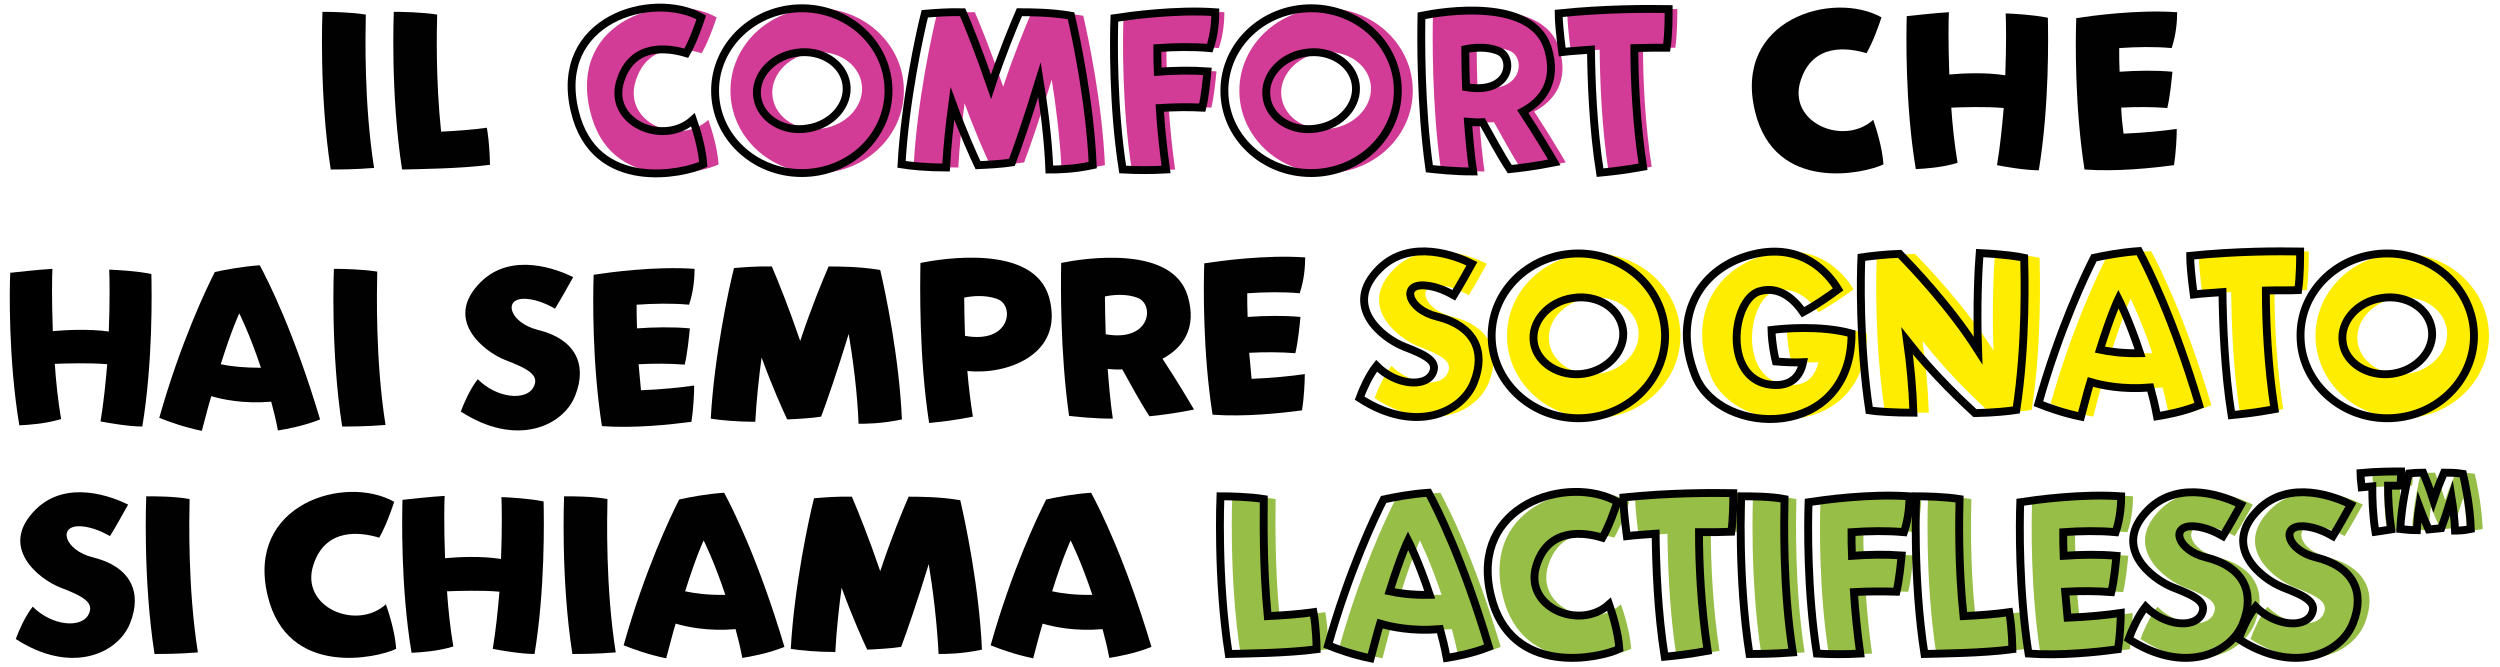
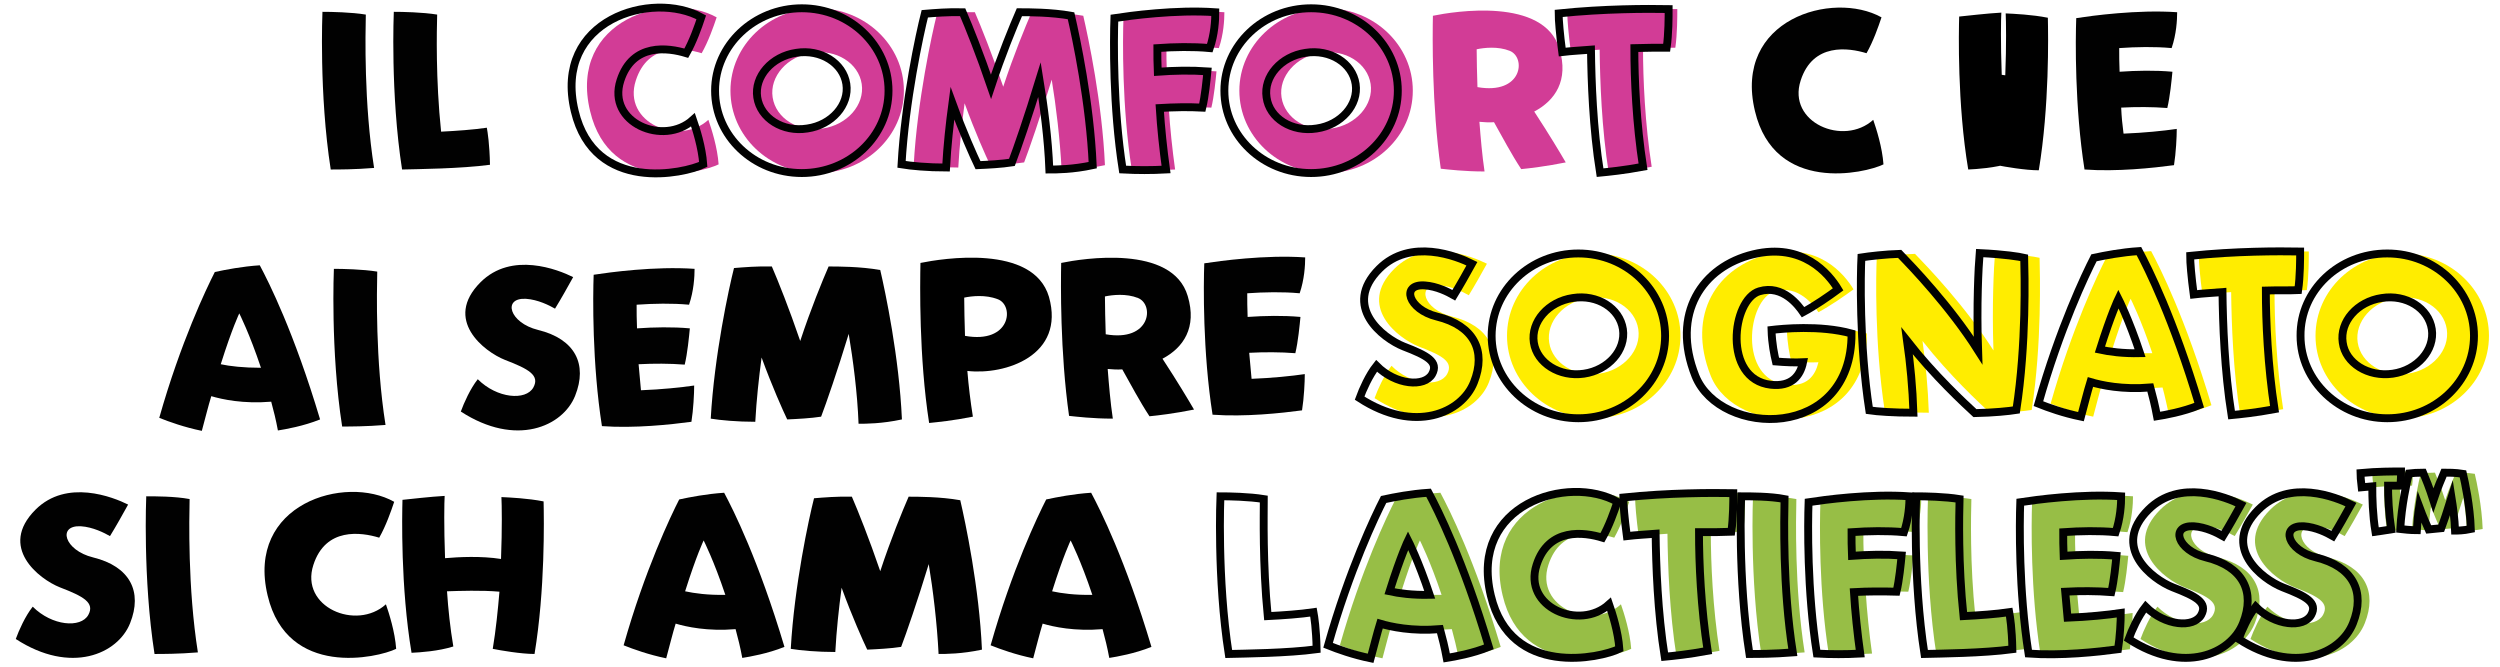
<svg xmlns="http://www.w3.org/2000/svg" version="1.1" id="COLOR_UP" x="0px" y="0px" viewBox="0 0 634.2 169.1" style="enable-background:new 0 0 634.2 169.1;" xml:space="preserve">
  <style type="text/css">
	.st0{fill:#010101;}
	.st1{fill:#D23C96;}
	.st2{fill:none;stroke:#010101;stroke-width:2;stroke-miterlimit:10;}
	.st3{fill:#97BE46;}
	.st4{fill:#FFED00;}
</style>
  <g>
    <g>
      <g>
-         <path d="M508.7,19.1c0.3-7.8,0.2-13.8,0.1-15.7c2.1,0.1,6.7,0.3,10.7,1.1c0.1,4.6,0.4,22.4-2.3,38.7c-3.4,0-8.6-0.9-10.6-1.3     c0.8-4.8,1.3-9.8,1.7-14.5c-4.5-0.4-10.2-0.2-13.3-0.1c0.3,4.5,0.8,9.3,1.6,14c-3.8,1.2-8.4,1.5-10.6,1.6     c-2.8-16.7-2.4-35-2.3-38.8c2-0.2,7.1-0.8,10.7-1c-0.1,1.6-0.2,7.7,0.1,15.8C497.9,18.6,503.7,18.3,508.7,19.1z" />
+         <path d="M508.7,19.1c0.3-7.8,0.2-13.8,0.1-15.7c2.1,0.1,6.7,0.3,10.7,1.1c0.1,4.6,0.4,22.4-2.3,38.7c-3.4,0-8.6-0.9-10.6-1.3     c0.8-4.8,1.3-9.8,1.7-14.5c0.3,4.5,0.8,9.3,1.6,14c-3.8,1.2-8.4,1.5-10.6,1.6     c-2.8-16.7-2.4-35-2.3-38.8c2-0.2,7.1-0.8,10.7-1c-0.1,1.6-0.2,7.7,0.1,15.8C497.9,18.6,503.7,18.3,508.7,19.1z" />
      </g>
    </g>
    <path class="st0" d="M538.7,33.9c5.2-0.2,10.1-0.7,13.5-1.2c0,2-0.2,6.1-0.7,9.2c-5.2,0.7-14.5,1.7-22.7,1.1   c-2.5-15.9-2.3-32.9-2.1-38.4c3.9-0.6,15.5-2.2,25.6-1.5c0,2-0.2,5.6-1.4,9.1c-4.3-0.4-9-0.3-13.3,0c0,1.8,0,3.8,0.1,6   c4.3-0.3,9-0.4,13.4,0c-0.2,2.1-0.6,6.3-1.3,9.2c-3.8-0.3-7.9-0.3-11.7-0.1C538.2,29.6,538.4,31.7,538.7,33.9z" />
    <path class="st1" d="M296.5,27.4c0.3,4.9,0.9,10.6,1.6,15.6c-3.6,0.2-7.4,0.2-11,0c-2.5-15.9-2.3-32.9-2.1-38.4   c3.9-0.6,15.5-2.2,25.6-1.5c0,2-0.2,5.6-1.4,9.1c-4.3-0.4-9-0.3-13.3,0c0,1.8,0,3.8,0.1,6c4-0.3,8.5-0.4,12.6-0.1   c-0.2,2.1-0.6,6.3-1.3,9.2C303.8,27.1,300,27.2,296.5,27.4z" />
    <path class="st2" d="M294.2,27.4c0.3,4.9,0.9,10.6,1.6,15.6c-3.6,0.2-7.4,0.2-11,0c-2.5-15.9-2.3-32.9-2.1-38.4   c3.9-0.6,15.5-2.2,25.6-1.5c0,2-0.2,5.6-1.4,9.1c-4.3-0.4-9-0.3-13.3,0c0,1.8,0,3.8,0.1,6c4-0.3,8.5-0.4,12.6-0.1   c-0.2,2.1-0.6,6.3-1.3,9.2C301.5,27.1,297.7,27.2,294.2,27.4z" />
    <path class="st0" d="M111.9,33.4c4-0.2,8.2-0.5,11.6-1c0.2,1.1,0.7,4.2,0.8,9.4c-7.4,1-18.4,1.1-22.3,1.2c-3-19.2-2.1-40-2.1-40v0   c2.2,0,7.3,0.1,11,0.7C110.8,7.7,110.5,20.1,111.9,33.4z" />
    <path class="st1" d="M374.6,12.5c0,2.8,0.1,6.1,0.2,9.6c11.4,2,12.4-7.5,8.2-9.2C380,11.7,376.5,12.1,374.6,12.5z M389.2,28.3   c3.8,5.8,6.6,10.5,8,12.9c-5,1-9.2,1.5-11.3,1.7c-2.5-3.8-4.7-8-6.9-11.9c-1.3,0.1-2.5,0-3.7-0.1c0.3,3.9,0.7,8.6,1.3,12.6   c-5.1,0-9.2-0.5-11.1-0.7c-2.3-16.2-2.1-33.7-2-38.8c5.3-1.1,28.2-4.8,32.1,8.4C398,20.4,394.5,25.5,389.2,28.3z" />
-     <path class="st2" d="M371.7,12.5c0,2.8,0.1,6.1,0.2,9.6c11.4,2,12.4-7.5,8.2-9.2C377.1,11.7,373.6,12.1,371.7,12.5z M386.3,28.3   c3.8,5.8,6.6,10.5,8,12.9c-5,1-9.2,1.5-11.3,1.7c-2.5-3.8-4.7-8-6.9-11.9c-1.3,0.1-2.5,0-3.7-0.1c0.3,3.9,0.7,8.6,1.3,12.6   c-5.1,0-9.2-0.5-11.1-0.7c-2.3-16.2-2.1-33.7-2-38.8c5.3-1.1,28.2-4.8,32.1,8.4C395.1,20.4,391.6,25.5,386.3,28.3z" />
    <path class="st1" d="M266.8,20.2c-2.9,9.5-5.7,17.6-7,21c-2.5,0.4-6.2,0.6-8.6,0.7c-1.1-2.3-3.8-8.3-6.5-15.7   c-0.7,5.2-1.3,10.8-1.6,16.3c-4.6,0-8.9-0.4-11.3-0.8c0.9-16,4.6-33.1,5.9-38.2c2.4-0.2,6-0.5,9.6-0.4c1.6,3.7,4.4,10.7,7.2,18.9   c2.7-8.2,5.6-15.2,7.2-18.9c2.3,0,8.1,0,13.1,0.9c1.3,5.6,4.8,22.1,5.5,37.9c-5.1,1.1-9.2,1.1-11,1.1   C268.9,35.2,267.9,26.9,266.8,20.2z" />
    <path class="st2" d="M263.7,20.2c-2.9,9.5-5.7,17.6-7,21c-2.5,0.4-6.2,0.6-8.6,0.7c-1.1-2.3-3.8-8.3-6.5-15.7   c-0.7,5.2-1.3,10.8-1.6,16.3c-4.6,0-8.9-0.4-11.3-0.8c0.9-16,4.6-33.1,5.9-38.2c2.4-0.2,6-0.5,9.6-0.4c1.6,3.7,4.4,10.7,7.2,18.9   c2.7-8.2,5.6-15.2,7.2-18.9c2.3,0,8.1,0,13.1,0.9c1.3,5.6,4.8,22.1,5.5,37.9c-5.1,1.1-9.2,1.1-11,1.1   C265.9,35.2,264.8,26.9,263.7,20.2z" />
    <path class="st0" d="M92.8,3.7c-0.1,4.9-0.5,22.5,2.1,38.9c-4.9,0.4-9,0.4-11,0.4c-3-19.2-2.1-40-2.1-40v0   C84.1,3,89.2,3.1,92.8,3.7z" />
    <path class="st1" d="M181.8,4.4c-0.8,2.4-2.1,6.1-3.8,9.1c-4.6-1.4-13.6-2.7-16.7,6.9c-3.5,10.7,10.9,16.8,18.4,10   c0.8,2.3,2.3,7,2.6,11.3c-4.7,2.3-27.6,7.5-32.6-13.5C144.1,4.9,169.4-2.5,181.8,4.4z" />
    <path class="st2" d="M177.9,4.4c-0.8,2.4-2.1,6.1-3.8,9.1c-4.6-1.4-13.6-2.7-16.7,6.9c-3.5,10.7,10.9,16.8,18.4,10   c0.8,2.3,2.3,7,2.6,11.3c-4.7,2.3-27.6,7.5-32.6-13.5C140.2,4.9,165.5-2.5,177.9,4.4z" />
    <path class="st0" d="M477.3,4.4c-0.8,2.4-2.1,6.1-3.8,9.1c-4.6-1.4-13.6-2.7-16.7,6.9c-3.5,10.7,10.9,16.8,18.4,10   c0.8,2.3,2.3,7,2.6,11.3c-4.7,2.3-27.6,7.5-32.6-13.5C439.6,4.9,464.9-2.5,477.3,4.4z" />
    <path class="st1" d="M336.4,2.1c12.2,0,22,9.4,22,20.9c0,11.6-9.9,20.9-22,20.9c-12.2,0-22-9.4-22-20.9   C314.4,11.5,324.3,2.1,336.4,2.1z M337.8,32.6c6.2-0.9,10.7-6,9.9-11.3c-0.8-5.3-6.5-8.9-12.7-7.9c-6.2,0.9-10.7,6-9.9,11.3   C325.9,30,331.6,33.6,337.8,32.6z" />
    <path class="st2" d="M332.6,2.1c12.2,0,22,9.4,22,20.9c0,11.6-9.9,20.9-22,20.9c-12.2,0-22-9.4-22-20.9   C310.6,11.5,320.4,2.1,332.6,2.1z M334,32.6c6.2-0.9,10.7-6,9.9-11.3c-0.8-5.3-6.5-8.9-12.7-7.9c-6.2,0.9-10.7,6-9.9,11.3   C322,30,327.7,33.6,334,32.6z" />
    <path class="st1" d="M207.3,2.1c12.2,0,22,9.4,22,20.9c0,11.6-9.9,20.9-22,20.9c-12.2,0-22-9.4-22-20.9   C185.3,11.5,195.1,2.1,207.3,2.1z M208.7,32.6c6.2-0.9,10.7-6,9.9-11.3c-0.8-5.3-6.5-8.9-12.7-7.9c-6.2,0.9-10.7,6-9.9,11.3   C196.8,30,202.5,33.6,208.7,32.6z" />
    <path class="st2" d="M203.4,2.1c12.2,0,22,9.4,22,20.9c0,11.6-9.9,20.9-22,20.9c-12.2,0-22-9.4-22-20.9   C181.4,11.5,191.3,2.1,203.4,2.1z M204.8,32.6c6.2-0.9,10.7-6,9.9-11.3c-0.8-5.3-6.5-8.9-12.7-7.9c-6.2,0.9-10.7,6-9.9,11.3   C192.9,30,198.6,33.6,204.8,32.6z" />
    <path class="st1" d="M416.8,12.2c0,7.8,0.5,19.2,2.2,30.1c-4.8,0.9-8.8,1.3-10.9,1.5c-1.8-11.3-2.2-23.2-2.3-31.2   c-2.4,0.2-4.8,0.3-7.3,0.6c-0.6-4.5-0.9-8.1-0.9-9.8c11.5-1.2,22.4-1.2,27.9-1.1c0,1.9,0,6.3-0.5,9.8   C422.8,12.1,420,12.1,416.8,12.2z" />
    <path class="st2" d="M414.6,12.2c0,7.8,0.5,19.2,2.2,30.1c-4.8,0.9-8.8,1.3-10.9,1.5c-1.8-11.3-2.2-23.2-2.3-31.2   c-2.4,0.2-4.8,0.3-7.3,0.6c-0.6-4.5-0.9-8.1-0.9-9.8c11.5-1.2,22.4-1.2,27.9-1.1c0,1.9,0,6.3-0.5,9.8   C420.6,12.1,417.8,12.1,414.6,12.2z" />
  </g>
  <g>
    <g>
      <g>
        <path d="M127.1,141.8c0.3-7.8,0.2-13.8,0.1-15.7c2.1,0.1,6.7,0.3,10.7,1.1c0.1,4.6,0.4,22.4-2.3,38.7c-3.4,0-8.6-0.9-10.6-1.3     c0.8-4.8,1.3-9.8,1.7-14.5c-4.5-0.4-10.2-0.2-13.3-0.1c0.3,4.5,0.8,9.3,1.6,14c-3.8,1.2-8.4,1.5-10.6,1.6     c-2.8-16.7-2.4-35-2.3-38.8c2-0.2,7.1-0.8,10.7-1c-0.1,1.6-0.2,7.7,0.1,15.8C116.3,141.3,122.1,141,127.1,141.8z" />
      </g>
    </g>
    <path class="st3" d="M368.3,159.6c-7.1,0.6-12.5-0.6-15.2-1.4c-0.8,2.6-1.5,5.5-2.4,8.8c-4.4-0.9-8.3-2.3-10.8-3.3   c5.4-19.1,12-32.9,14.1-37c2.8-0.6,6.9-1.4,11.4-1.7c2.3,4.3,8.7,17,15.3,39.1c-4.2,1.7-8.8,2.5-10.7,2.8   C369.5,164.2,368.9,161.8,368.3,159.6z M365.7,150.9c-2.9-8.7-5.5-13.8-5.5-13.8s-1.8,3.7-4.7,12.9   C357.8,150.5,361.3,151,365.7,150.9z" />
    <path class="st0" d="M186.6,159.6c-7.1,0.6-12.5-0.6-15.2-1.4c-0.8,2.6-1.5,5.5-2.4,8.8c-4.4-0.9-8.3-2.3-10.8-3.3   c5.4-19.1,12-32.9,14.1-37c2.8-0.6,6.9-1.4,11.4-1.7c2.3,4.3,8.7,17,15.3,39.1c-4.2,1.7-8.8,2.5-10.7,2.8   C187.8,164.2,187.2,161.8,186.6,159.6z M184,150.9c-2.9-8.7-5.5-13.8-5.5-13.8s-1.8,3.7-4.7,12.9C176.1,150.5,179.6,151,184,150.9z   " />
    <path class="st3" d="M473.3,150.2c0.3,4.9,0.9,10.6,1.6,15.6c-3.6,0.2-7.4,0.2-11,0c-2.5-15.9-2.3-32.9-2.1-38.4   c3.9-0.6,15.5-2.2,25.6-1.5c0,2-0.2,5.6-1.4,9.1c-4.3-0.4-9-0.3-13.3,0c0,1.8,0,3.8,0.1,6c4-0.3,8.5-0.4,12.6-0.1   c-0.2,2.1-0.6,6.3-1.3,9.2C480.7,150,476.9,150,473.3,150.2z" />
    <path class="st3" d="M455.7,126.6c-0.1,4.9-0.5,22.5,2.1,38.9c-4.9,0.4-9,0.4-11,0.4c-3-19.2-2.1-40-2.1-40v0   C447,125.9,452.1,125.9,455.7,126.6z" />
-     <path class="st0" d="M154.1,126.6c-0.1,4.9-0.5,22.5,2.1,38.9c-4.9,0.4-9,0.4-11,0.4c-3-19.2-2.1-40-2.1-40v0   C145.3,125.9,150.5,125.9,154.1,126.6z" />
-     <path class="st3" d="M324.6,156.3c4-0.2,8.2-0.5,11.6-1c0.2,1.1,0.7,4.2,0.8,9.4c-7.4,1-18.4,1.1-22.3,1.2c-3-19.2-2.1-40-2.1-40v0   c2.2,0,7.3,0.1,11,0.7C323.6,130.6,323.3,143,324.6,156.3z" />
    <path class="st3" d="M501.1,156.3c4-0.2,8.2-0.5,11.6-1c0.2,1.1,0.7,4.2,0.8,9.4c-7.4,1-18.4,1.1-22.3,1.2c-3-19.2-2.1-40-2.1-40v0   c2.2,0,7.3,0.1,11,0.7C500,130.6,499.7,143,501.1,156.3z" />
    <path class="st3" d="M624.9,126.2c-1.1,3.5-2.1,6.5-2.6,7.8c-0.9,0.1-2.3,0.2-3.2,0.3c-0.4-0.9-1.4-3.1-2.4-5.8   c-0.3,1.9-0.5,4-0.6,6c-1.7,0-3.3-0.2-4.2-0.3c0.3-5.9,1.7-12.2,2.2-14.1c0.9-0.1,2.2-0.2,3.6-0.2c0.6,1.4,1.6,3.9,2.6,7   c1-3,2.1-5.6,2.7-7c0.9,0,3,0,4.8,0.3c0.5,2.1,1.8,8.1,2,14c-1.9,0.4-3.4,0.4-4,0.4C625.7,131.7,625.3,128.7,624.9,126.2z" />
    <path class="st0" d="M235.6,143.1c-2.9,9.5-5.7,17.6-7,21c-2.5,0.4-6.2,0.6-8.6,0.7c-1.1-2.3-3.8-8.3-6.5-15.7   c-0.7,5.2-1.3,10.8-1.6,16.3c-4.6,0-8.9-0.4-11.3-0.8c0.9-16,4.6-33.1,5.9-38.2c2.4-0.2,6-0.5,9.6-0.4c1.6,3.7,4.4,10.7,7.2,18.9   c2.7-8.2,5.6-15.2,7.2-18.9c2.3,0,8.1,0,13.1,0.9c1.3,5.6,4.8,22.1,5.5,37.9c-5.1,1.1-9.2,1.1-11,1.1   C237.7,158,236.7,149.7,235.6,143.1z" />
    <path class="st0" d="M279.7,159.6c-7.1,0.6-12.5-0.6-15.2-1.4c-0.8,2.6-1.5,5.5-2.4,8.8c-4.4-0.9-8.3-2.3-10.8-3.3   c5.4-19.1,12-32.9,14.1-37c2.8-0.6,6.9-1.4,11.4-1.7c2.3,4.3,8.7,17,15.3,39.1c-4.2,1.7-8.8,2.5-10.7,2.8   C280.9,164.2,280.3,161.8,279.7,159.6z M277.1,150.9c-2.9-8.7-5.5-13.8-5.5-13.8s-1.8,3.7-4.7,12.9   C269.2,150.5,272.7,151,277.1,150.9z" />
    <path class="st0" d="M48.1,126.6c-0.1,4.9-0.5,22.5,2.1,38.9c-4.9,0.4-9,0.4-11,0.4c-3-19.2-2.1-40-2.1-40v0   C39.3,125.9,44.4,125.9,48.1,126.6z" />
    <path class="st3" d="M527.5,156.7c5.2-0.2,10.1-0.7,13.5-1.2c0,2-0.2,6.1-0.7,9.2c-5.2,0.7-14.5,1.7-22.7,1.1   c-2.5-15.9-2.3-32.9-2.1-38.4c3.9-0.6,15.5-2.2,25.6-1.5c0,2-0.2,5.6-1.4,9.1c-4.3-0.4-9-0.3-13.3,0c0,1.8,0,3.8,0.1,6   c4.3-0.3,9-0.4,13.4,0c-0.2,2.1-0.6,6.3-1.3,9.2c-3.8-0.3-7.9-0.3-11.7-0.1C527.1,152.3,527.3,154.5,527.5,156.7z" />
    <path class="st0" d="M23.6,141.4c9.4,2.3,12.6,8.7,9.4,16.7c-3.1,7.8-15,13.1-29,4c0.8-2.2,2.4-5.8,4.3-8.2   c4.9,4.9,12.2,5.5,14.1,2.1c1.7-3.1-1.2-4.7-7.2-7c-5.3-2.1-15.7-10.2-6.2-19.7c7.9-7.9,19.7-3.2,23.5-1.3c-1.5,2.7-3,5.4-4.6,8   c-1.4-0.8-4.3-2.3-7.4-2.5C14.5,133.2,16.3,139.6,23.6,141.4z" />
    <path class="st3" d="M562.6,141.4c9.4,2.3,12.6,8.7,9.4,16.7c-3.1,7.8-15,13.1-29,4c0.8-2.2,2.4-5.8,4.3-8.2   c4.9,4.9,12.2,5.5,14.1,2.1c1.7-3.1-1.2-4.7-7.2-7c-5.3-2.1-15.7-10.2-6.2-19.7c7.9-7.9,19.7-3.2,23.5-1.3c-1.5,2.7-3,5.4-4.6,8   c-1.4-0.8-4.3-2.3-7.4-2.5C553.4,133.2,555.3,139.6,562.6,141.4z" />
    <path class="st3" d="M590.5,141.4c9.4,2.3,12.6,8.7,9.4,16.7c-3.1,7.8-15,13.1-29,4c0.8-2.2,2.4-5.8,4.3-8.2   c4.9,4.9,12.2,5.5,14.1,2.1c1.7-3.1-1.2-4.7-7.2-7c-5.3-2.1-15.7-10.2-6.2-19.7c7.9-7.9,19.7-3.2,23.5-1.3c-1.5,2.7-3,5.4-4.6,8   c-1.4-0.8-4.3-2.3-7.4-2.5C581.4,133.2,583.2,139.6,590.5,141.4z" />
    <path d="M100,127.3c-0.8,2.4-2.1,6.1-3.8,9.1c-4.6-1.4-13.6-2.7-16.7,6.9c-3.5,10.7,10.9,16.8,18.4,10c0.8,2.3,2.3,7,2.6,11.3   c-4.7,2.3-27.6,7.5-32.6-13.5C62.3,127.8,87.6,120.3,100,127.3z" />
    <path class="st3" d="M413.3,127.3c-0.8,2.4-2.1,6.1-3.8,9.1c-4.6-1.4-13.6-2.7-16.7,6.9c-3.5,10.7,10.9,16.8,18.4,10   c0.8,2.3,2.3,7,2.6,11.3c-4.7,2.3-27.6,7.5-32.6-13.5C375.6,127.8,400.9,120.3,413.3,127.3z" />
    <path class="st3" d="M434,135c0,7.8,0.5,19.2,2.2,30.1c-4.8,0.9-8.8,1.3-10.9,1.5c-1.8-11.3-2.2-23.2-2.3-31.2   c-2.4,0.2-4.8,0.3-7.3,0.6c-0.6-4.5-0.9-8.1-0.9-9.8c11.5-1.2,22.4-1.2,27.9-1.1c0,1.9,0,6.3-0.5,9.8C440.1,135,437.2,135,434,135z   " />
    <path class="st3" d="M608.8,123.2c0,2.9,0.2,7.1,0.8,11.1c-1.8,0.3-3.3,0.5-4,0.6c-0.7-4.2-0.8-8.6-0.8-11.5   c-0.9,0.1-1.8,0.1-2.7,0.2c-0.2-1.7-0.3-3-0.3-3.6c4.2-0.4,8.3-0.4,10.3-0.4c0,0.7,0,2.3-0.2,3.6C611,123.2,610,123.2,608.8,123.2z   " />
    <g>
      <path class="st2" d="M365.3,159.6c-7.1,0.6-12.5-0.6-15.2-1.4c-0.8,2.6-1.5,5.5-2.4,8.8c-4.4-0.9-8.3-2.3-10.8-3.3    c5.4-19.1,12-32.9,14.1-37c2.8-0.6,6.9-1.4,11.4-1.7c2.3,4.3,8.7,17,15.3,39.1c-4.2,1.7-8.8,2.5-10.7,2.8    C366.5,164.2,365.9,161.8,365.3,159.6z M362.7,150.9c-2.9-8.7-5.5-13.8-5.5-13.8s-1.8,3.7-4.7,12.9    C354.8,150.5,358.3,151,362.7,150.9z" />
      <path class="st2" d="M470.3,150.2c0.3,4.9,0.9,10.6,1.6,15.6c-3.6,0.2-7.4,0.2-11,0c-2.5-15.9-2.3-32.9-2.1-38.4    c3.9-0.6,15.5-2.2,25.6-1.5c0,2-0.2,5.6-1.4,9.1c-4.3-0.4-9-0.3-13.3,0c0,1.8,0,3.8,0.1,6c4-0.3,8.5-0.4,12.6-0.1    c-0.2,2.1-0.6,6.3-1.3,9.2C477.7,150,473.9,150,470.3,150.2z" />
      <path class="st2" d="M452.7,126.6c-0.1,4.9-0.5,22.5,2.1,38.9c-4.9,0.4-9,0.4-11,0.4c-3-19.2-2.1-40-2.1-40v0    C444,125.9,449.1,125.9,452.7,126.6z" />
      <path class="st2" d="M321.6,156.3c4-0.2,8.2-0.5,11.6-1c0.2,1.1,0.7,4.2,0.8,9.4c-7.4,1-18.4,1.1-22.3,1.2c-3-19.2-2.1-40-2.1-40    v0c2.2,0,7.3,0.1,11,0.7C320.6,130.6,320.3,143,321.6,156.3z" />
      <path class="st2" d="M498.1,156.3c4-0.2,8.2-0.5,11.6-1c0.2,1.1,0.7,4.2,0.8,9.4c-7.4,1-18.4,1.1-22.3,1.2c-3-19.2-2.1-40-2.1-40    v0c2.2,0,7.3,0.1,11,0.7C497,130.6,496.7,143,498.1,156.3z" />
      <path class="st2" d="M621.9,126.2c-1.1,3.5-2.1,6.5-2.6,7.8c-0.9,0.1-2.3,0.2-3.2,0.3c-0.4-0.9-1.4-3.1-2.4-5.8    c-0.3,1.9-0.5,4-0.6,6c-1.7,0-3.3-0.2-4.2-0.3c0.3-5.9,1.7-12.2,2.2-14.1c0.9-0.1,2.2-0.2,3.6-0.2c0.6,1.4,1.6,3.9,2.6,7    c1-3,2.1-5.6,2.7-7c0.9,0,3,0,4.8,0.3c0.5,2.1,1.8,8.1,2,14c-1.9,0.4-3.4,0.4-4,0.4C622.7,131.7,622.3,128.7,621.9,126.2z" />
      <path class="st2" d="M524.5,156.7c5.2-0.2,10.1-0.7,13.5-1.2c0,2-0.2,6.1-0.7,9.2c-5.2,0.7-14.5,1.7-22.7,1.1    c-2.5-15.9-2.3-32.9-2.1-38.4c3.9-0.6,15.5-2.2,25.6-1.5c0,2-0.2,5.6-1.4,9.1c-4.3-0.4-9-0.3-13.3,0c0,1.8,0,3.8,0.1,6    c4.3-0.3,9-0.4,13.4,0c-0.2,2.1-0.6,6.3-1.3,9.2c-3.8-0.3-7.9-0.3-11.7-0.1C524.1,152.3,524.3,154.5,524.5,156.7z" />
      <path class="st2" d="M559.6,141.4c9.4,2.3,12.6,8.7,9.4,16.7c-3.1,7.8-15,13.1-29,4c0.8-2.2,2.4-5.8,4.3-8.2    c4.9,4.9,12.2,5.5,14.1,2.1c1.7-3.1-1.2-4.7-7.2-7c-5.3-2.1-15.7-10.2-6.2-19.7c7.9-7.9,19.7-3.2,23.5-1.3c-1.5,2.7-3,5.4-4.6,8    c-1.4-0.8-4.3-2.3-7.4-2.5C550.4,133.2,552.3,139.6,559.6,141.4z" />
      <path class="st2" d="M587.5,141.4c9.4,2.3,12.6,8.7,9.4,16.7c-3.1,7.8-15,13.1-29,4c0.8-2.2,2.4-5.8,4.3-8.2    c4.9,4.9,12.2,5.5,14.1,2.1c1.7-3.1-1.2-4.7-7.2-7c-5.3-2.1-15.7-10.2-6.2-19.7c7.9-7.9,19.7-3.2,23.5-1.3c-1.5,2.7-3,5.4-4.6,8    c-1.4-0.8-4.3-2.3-7.4-2.5C578.4,133.2,580.2,139.6,587.5,141.4z" />
      <path class="st2" d="M410.3,127.3c-0.8,2.4-2.1,6.1-3.8,9.1c-4.6-1.4-13.6-2.7-16.7,6.9c-3.5,10.7,10.9,16.8,18.4,10    c0.8,2.3,2.3,7,2.6,11.3c-4.7,2.3-27.6,7.5-32.6-13.5C372.6,127.8,397.9,120.3,410.3,127.3z" />
      <path class="st2" d="M431,135c0,7.8,0.5,19.2,2.2,30.1c-4.8,0.9-8.8,1.3-10.9,1.5c-1.8-11.3-2.2-23.2-2.3-31.2    c-2.4,0.2-4.8,0.3-7.3,0.6c-0.6-4.5-0.9-8.1-0.9-9.8c11.5-1.2,22.4-1.2,27.9-1.1c0,1.9,0,6.3-0.5,9.8C437.1,135,434.2,135,431,135    z" />
      <path class="st2" d="M605.8,123.2c0,2.9,0.2,7.1,0.8,11.1c-1.8,0.3-3.3,0.5-4,0.6c-0.7-4.2-0.8-8.6-0.8-11.5    c-0.9,0.1-1.8,0.1-2.7,0.2c-0.2-1.7-0.3-3-0.3-3.6c4.2-0.4,8.3-0.4,10.3-0.4c0,0.7,0,2.3-0.2,3.6C608,123.2,607,123.2,605.8,123.2    z" />
    </g>
  </g>
  <g>
    <g>
      <g>
-         <path d="M27.6,84.1c0.3-7.8,0.2-13.8,0.1-15.7c2.1,0.1,6.7,0.3,10.7,1.1c0.1,4.6,0.4,22.4-2.3,38.7c-3.4,0-8.6-0.9-10.6-1.3     c0.8-4.8,1.3-9.8,1.7-14.5c-4.5-0.4-10.2-0.2-13.3-0.1c0.3,4.5,0.8,9.3,1.6,14c-3.8,1.2-8.4,1.5-10.6,1.6     C2.1,91.2,2.4,73,2.6,69.2c2-0.2,7.1-0.8,10.7-1c-0.1,1.6-0.2,7.7,0.1,15.8C16.8,83.7,22.6,83.4,27.6,84.1z" />
-       </g>
+         </g>
    </g>
    <g>
      <g>
        <path d="M244.6,75.5c0,2.8,0.1,6.1,0.2,9.7c11.6,2.1,12.6-7.7,8.3-9.3C250,74.7,246.5,75.1,244.6,75.5z M245.4,94.1     c0.3,3.8,0.8,7.8,1.4,11.6c-5,1-9.1,1.4-11.1,1.6c-2.6-16.7-2.3-35.2-2.2-40.6c5.4-1.1,28.6-4.9,32.6,8.6     C270.3,90.2,255,95.2,245.4,94.1z" />
      </g>
    </g>
    <path class="st0" d="M68.8,101.9c-7.1,0.6-12.5-0.6-15.2-1.4c-0.8,2.6-1.5,5.5-2.4,8.8c-4.4-0.9-8.3-2.3-10.8-3.3   c5.4-19.1,12-32.9,14.1-37c2.8-0.6,6.9-1.4,11.4-1.7c2.3,4.3,8.7,17,15.3,39.1c-4.2,1.7-8.8,2.5-10.7,2.8   C70,106.5,69.4,104.1,68.8,101.9z M66.2,93.3c-2.9-8.7-5.5-13.8-5.5-13.8s-1.8,3.7-4.7,12.9C58.3,92.9,61.8,93.3,66.2,93.3z" />
    <path class="st4" d="M548.6,98.3c-7.1,0.6-12.5-0.6-15.2-1.4c-0.8,2.6-1.5,5.5-2.4,8.8c-4.4-0.9-8.3-2.3-10.8-3.3   c5.4-19.1,12-32.9,14.1-37c2.8-0.6,6.9-1.4,11.4-1.7c2.3,4.3,8.7,17,15.3,39.1c-4.2,1.7-8.8,2.5-10.7,2.8   C549.7,102.9,549.2,100.5,548.6,98.3z M546,89.6c-2.9-8.7-5.5-13.8-5.5-13.8s-1.8,3.7-4.7,12.9C538,89.2,541.5,89.7,546,89.6z" />
    <path class="st2" d="M545.5,98.3c-7.1,0.6-12.5-0.6-15.2-1.4c-0.8,2.6-1.5,5.5-2.4,8.8c-4.4-0.9-8.3-2.3-10.8-3.3   c5.4-19.1,12-32.9,14.1-37c2.8-0.6,6.9-1.4,11.4-1.7c2.3,4.3,8.7,17,15.3,39.1c-4.2,1.7-8.8,2.5-10.7,2.8   C546.7,102.9,546.1,100.5,545.5,98.3z M542.9,89.6c-2.9-8.7-5.5-13.8-5.5-13.8s-1.8,3.7-4.7,12.9C535,89.2,538.5,89.7,542.9,89.6z" />
    <path class="st0" d="M95.7,68.9c-0.1,4.9-0.5,22.5,2.1,38.9c-4.9,0.4-9,0.4-11,0.4c-3-19.2-2.1-40-2.1-40v0   C86.9,68.2,92,68.3,95.7,68.9z" />
    <path class="st0" d="M317.5,96.1c5.2-0.2,10.1-0.7,13.5-1.2c0,2-0.2,6.1-0.7,9.2c-5.2,0.7-14.5,1.7-22.7,1.1   c-2.5-15.9-2.3-32.9-2.1-38.4c3.9-0.6,15.5-2.2,25.6-1.5c0,2-0.2,5.6-1.4,9.1c-4.3-0.4-9-0.3-13.3,0c0,1.8,0,3.8,0.1,6   c4.3-0.3,9-0.4,13.4,0c-0.2,2.1-0.6,6.3-1.3,9.2c-3.8-0.3-7.9-0.3-11.7-0.1C317.1,91.8,317.3,93.9,317.5,96.1z" />
    <path class="st0" d="M280.3,75.2c0,2.8,0.1,6.1,0.2,9.6c11.4,2,12.4-7.5,8.2-9.2C285.7,74.4,282.2,74.8,280.3,75.2z M294.9,91   c3.8,5.8,6.6,10.5,8,12.9c-5,1-9.2,1.5-11.3,1.7c-2.5-3.8-4.7-8-6.9-11.9c-1.3,0.1-2.5,0-3.7-0.1c0.3,3.9,0.7,8.6,1.3,12.6   c-5.1,0-9.2-0.5-11.1-0.7c-2.3-16.2-2.1-33.7-2-38.8c5.3-1.1,28.2-4.8,32.1,8.4C303.7,83.1,300.2,88.2,294.9,91z" />
    <path class="st0" d="M215.3,84.7c-2.9,9.5-5.7,17.6-7,21c-2.5,0.4-6.2,0.6-8.6,0.7c-1.1-2.3-3.8-8.3-6.5-15.7   c-0.7,5.2-1.3,10.8-1.6,16.3c-4.6,0-8.9-0.4-11.3-0.8c0.9-16,4.6-33.1,5.9-38.2c2.4-0.2,6-0.5,9.6-0.4c1.6,3.7,4.4,10.7,7.2,18.9   c2.7-8.2,5.6-15.2,7.2-18.9c2.3,0,8.1,0,13.1,0.9c1.3,5.6,4.8,22.1,5.5,37.9c-5.1,1.1-9.2,1.1-11,1.1   C217.5,99.6,216.4,91.3,215.3,84.7z" />
    <path class="st0" d="M162.6,99c5.2-0.2,10.1-0.7,13.5-1.2c0,2-0.2,6.1-0.7,9.2c-5.2,0.7-14.5,1.7-22.7,1.1   c-2.5-15.9-2.3-32.9-2.1-38.4c3.9-0.6,15.5-2.2,25.6-1.5c0,2-0.2,5.6-1.4,9.1c-4.3-0.4-9-0.3-13.3,0c0,1.8,0,3.8,0.1,6   c4.3-0.3,9-0.4,13.4,0c-0.2,2.1-0.6,6.3-1.3,9.2c-3.8-0.3-7.9-0.3-11.7-0.1C162.2,94.6,162.4,96.8,162.6,99z" />
    <path class="st0" d="M136.5,83.7c9.4,2.3,12.6,8.7,9.4,16.7c-3.1,7.8-15,13.1-29,4c0.8-2.2,2.4-5.8,4.3-8.2   c4.9,4.9,12.2,5.5,14.1,2.1c1.7-3.1-1.2-4.7-7.2-7c-5.3-2.1-15.7-10.2-6.2-19.7c7.9-7.9,19.7-3.2,23.5-1.3c-1.5,2.7-3,5.4-4.6,8   c-1.4-0.8-4.3-2.3-7.4-2.5C127.4,75.5,129.2,81.9,136.5,83.7z" />
    <path class="st4" d="M461.3,91.9c-2,0.1-4.5,0-6.9-0.2c-0.4-1.7-1-4.5-1.1-8c2.5-0.3,12.3-1.3,20.3,0.9   c0.1,27.3-33.3,26.4-39.6,10.8c-6.3-15.8,1.7-27.8,14.7-30.9c12.5-3,19.1,4.9,21.5,8.9c-2.3,1.7-5.9,4.2-8.9,5.8   c-1.1-1.6-5.1-7.1-11.1-5.3c-7,2.1-9.3,22.3,2.9,23.7C458.4,98.2,460.5,95.3,461.3,91.9z" />
    <path class="st4" d="M505.7,88.9c-0.4-11.5,0.1-21.2,0.4-24.7c6.3,0.3,10,0.9,11.3,1.2c0.1,4,0.6,21.8-2,38.6   c-1.9,0.3-5.7,0.7-10.5,0.8c-2.5-2.3-10.3-9.5-17.2-18.3c0.8,5.7,1.4,12,1.6,18.2c-5,0-9.2-0.3-11.2-0.6c-2.6-16.9-2.2-34.8-2-38.8   c1.9-0.3,6.2-0.8,9.7-0.9C488.8,67.5,498.6,77.7,505.7,88.9z" />
    <path class="st4" d="M404.3,64.3c12.2,0,22,9.4,22,20.9c0,11.6-9.9,20.9-22,20.9s-22-9.4-22-20.9C382.3,73.6,392.2,64.3,404.3,64.3   z M405.7,94.8c6.2-0.9,10.7-6,9.9-11.3c-0.8-5.3-6.5-8.9-12.7-7.9c-6.2,0.9-10.7,6-9.9,11.3C393.8,92.1,399.5,95.7,405.7,94.8z" />
    <path class="st4" d="M368.3,80.3c9.4,2.3,12.6,8.7,9.4,16.7c-3.1,7.8-15,13.1-29,4c0.8-2.2,2.4-5.8,4.3-8.2   c4.9,4.9,12.2,5.5,14.1,2.1c1.7-3.1-1.2-4.7-7.2-7c-5.3-2.1-15.7-10.2-6.2-19.7c7.9-7.9,19.7-3.2,23.5-1.3c-1.5,2.7-3,5.4-4.6,8   c-1.4-0.8-4.3-2.3-7.4-2.5C359.2,72,361,78.5,368.3,80.3z" />
    <path class="st2" d="M457.4,91.9c-2,0.1-4.5,0-6.9-0.2c-0.4-1.7-1-4.5-1.1-8c2.5-0.3,12.3-1.3,20.3,0.9   c0.1,27.3-33.3,26.4-39.6,10.8c-6.3-15.8,1.7-27.8,14.7-30.9c12.5-3,19.1,4.9,21.5,8.9c-2.3,1.7-5.9,4.2-8.9,5.8   c-1.1-1.6-5.1-7.1-11.1-5.3c-7,2.1-9.3,22.3,2.9,23.7C454.5,98.2,456.7,95.3,457.4,91.9z" />
    <path class="st2" d="M501.8,88.9c-0.4-11.5,0.1-21.2,0.4-24.7c6.3,0.3,10,0.9,11.3,1.2c0.1,4,0.6,21.8-2,38.6   c-1.9,0.3-5.7,0.7-10.5,0.8c-2.5-2.3-10.3-9.5-17.2-18.3c0.8,5.7,1.4,12,1.6,18.2c-5,0-9.2-0.3-11.2-0.6c-2.6-16.9-2.2-34.8-2-38.8   c1.9-0.3,6.2-0.8,9.7-0.9C484.9,67.5,494.7,77.7,501.8,88.9z" />
    <path class="st2" d="M400.4,64.3c12.2,0,22,9.4,22,20.9c0,11.6-9.9,20.9-22,20.9s-22-9.4-22-20.9C378.4,73.6,388.3,64.3,400.4,64.3   z M401.8,94.8c6.2-0.9,10.7-6,9.9-11.3c-0.8-5.3-6.5-8.9-12.7-7.9c-6.2,0.9-10.7,6-9.9,11.3C389.9,92.1,395.6,95.7,401.8,94.8z" />
    <path class="st4" d="M609.4,64.3c12.2,0,22,9.4,22,20.9c0,11.6-9.9,20.9-22,20.9s-22-9.4-22-20.9C587.4,73.6,597.3,64.3,609.4,64.3   z M610.8,94.8c6.2-0.9,10.7-6,9.9-11.3c-0.8-5.3-6.5-8.9-12.7-7.9c-6.2,0.9-10.7,6-9.9,11.3C598.9,92.1,604.6,95.7,610.8,94.8z" />
    <path class="st2" d="M605.6,64.3c12.2,0,22,9.4,22,20.9c0,11.6-9.9,20.9-22,20.9s-22-9.4-22-20.9C583.5,73.6,593.4,64.3,605.6,64.3   z M607,94.8c6.2-0.9,10.7-6,9.9-11.3c-0.8-5.3-6.5-8.9-12.7-7.9c-6.2,0.9-10.7,6-9.9,11.3C595,92.1,600.7,95.7,607,94.8z" />
    <path class="st2" d="M364.5,80.3c9.4,2.3,12.6,8.7,9.4,16.7c-3.1,7.8-15,13.1-29,4c0.8-2.2,2.4-5.8,4.3-8.2   c4.9,4.9,12.2,5.5,14.1,2.1c1.7-3.1-1.2-4.7-7.2-7c-5.3-2.1-15.7-10.2-6.2-19.7c7.9-7.9,19.7-3.2,23.5-1.3c-1.5,2.7-3,5.4-4.6,8   c-1.4-0.8-4.3-2.3-7.4-2.5C355.3,72,357.2,78.5,364.5,80.3z" />
    <path class="st4" d="M577,73.7c0,7.8,0.5,19.2,2.2,30.1c-4.8,0.9-8.8,1.3-10.9,1.5c-1.8-11.3-2.2-23.2-2.3-31.2   c-2.4,0.2-4.8,0.3-7.3,0.6c-0.6-4.5-0.9-8.1-0.9-9.8c11.5-1.2,22.4-1.2,27.9-1.1c0,1.9,0,6.3-0.5,9.8C583,73.7,580.2,73.6,577,73.7   z" />
    <path class="st2" d="M574.8,73.7c0,7.8,0.5,19.2,2.2,30.1c-4.8,0.9-8.8,1.3-10.9,1.5c-1.8-11.3-2.2-23.2-2.3-31.2   c-2.4,0.2-4.8,0.3-7.3,0.6c-0.6-4.5-0.9-8.1-0.9-9.8c11.5-1.2,22.4-1.2,27.9-1.1c0,1.9,0,6.3-0.5,9.8   C580.9,73.7,578,73.6,574.8,73.7z" />
  </g>
</svg>